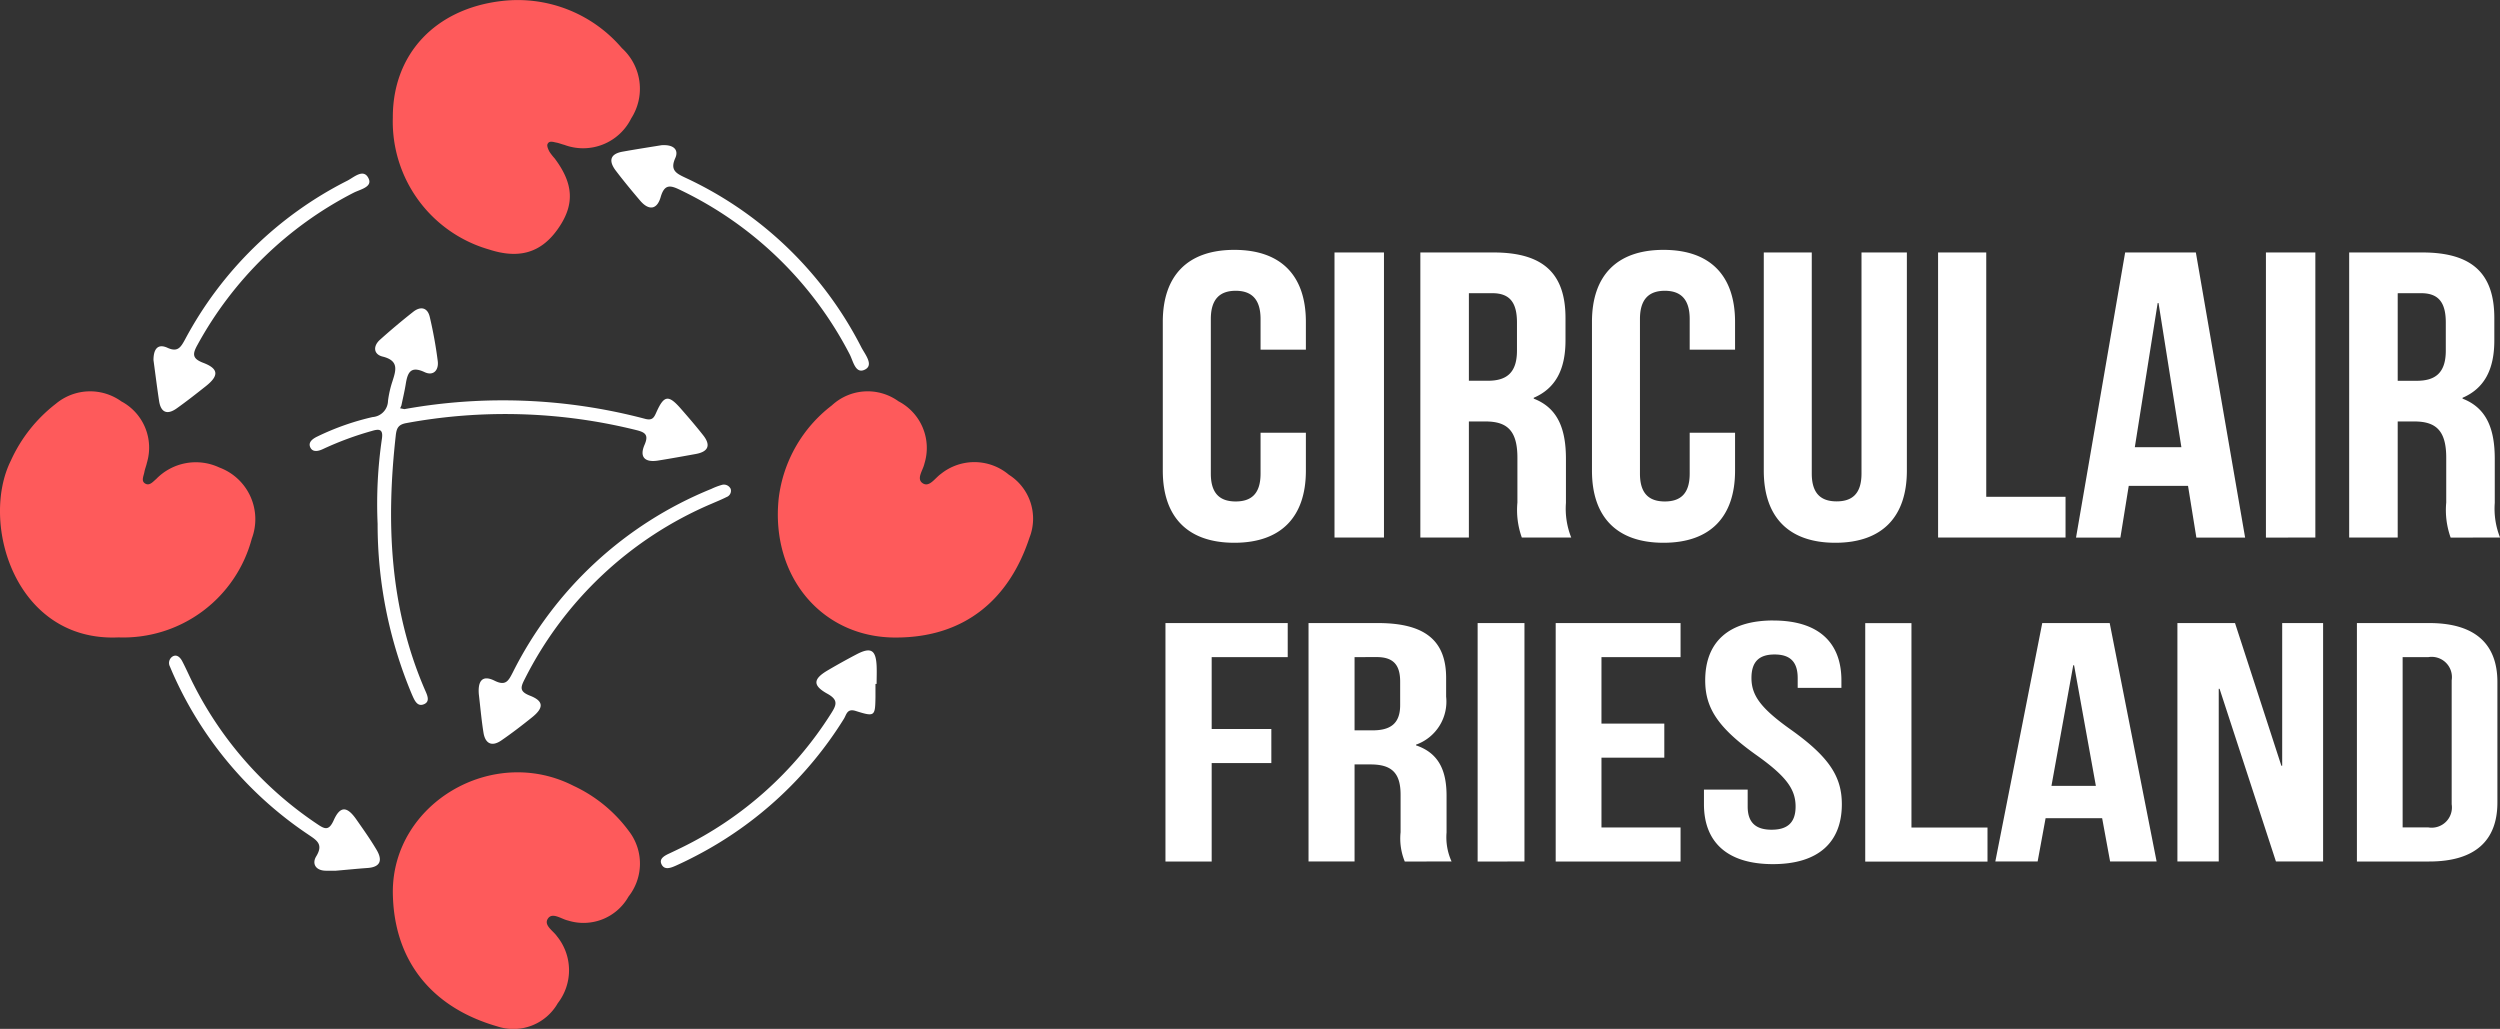
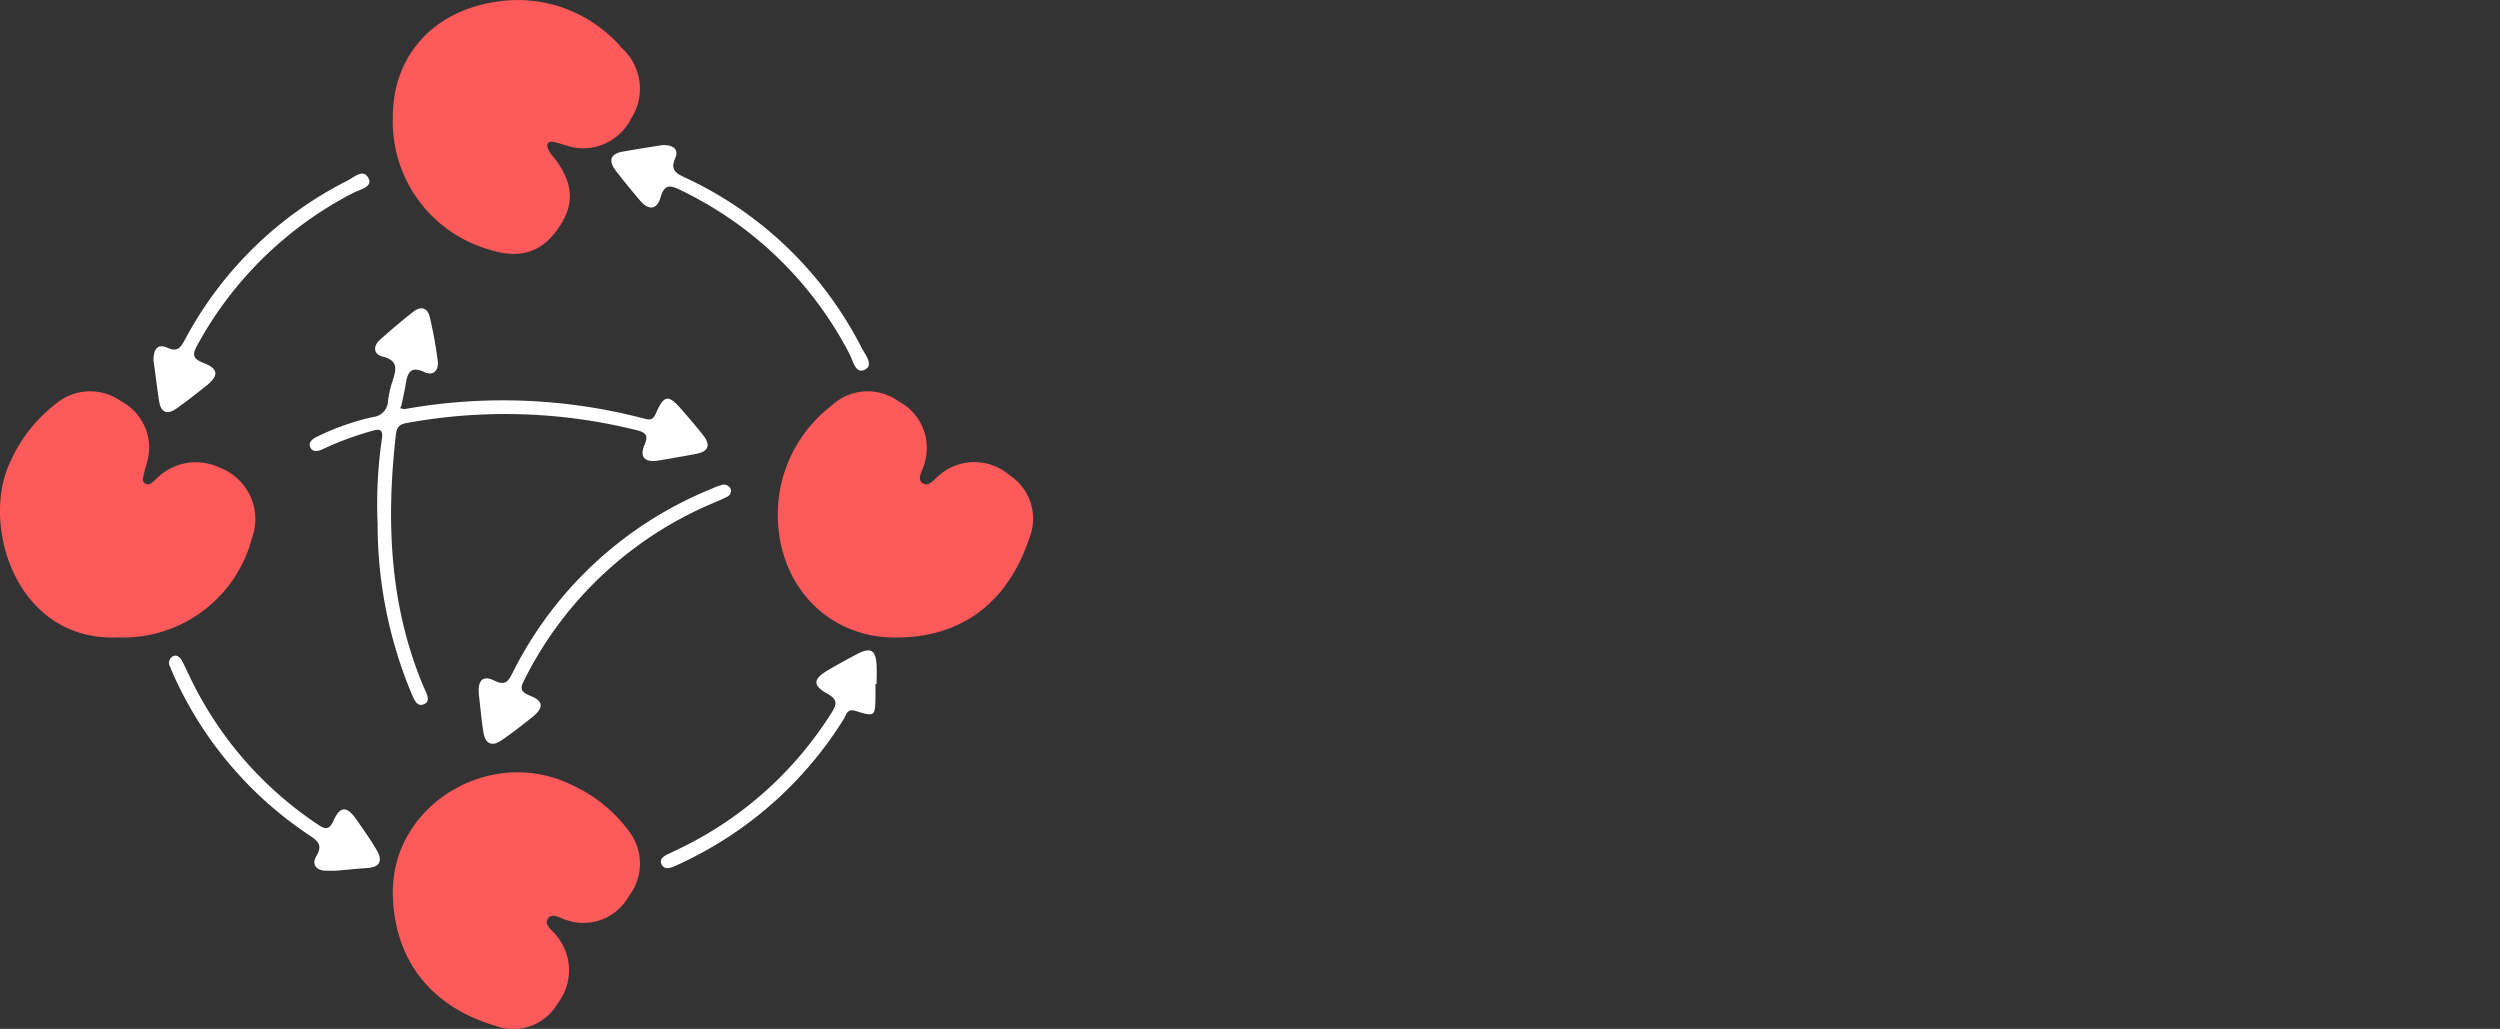
<svg xmlns="http://www.w3.org/2000/svg" width="170" height="69.962" viewBox="0 0 170 69.962">
  <rect x="0" y="0" width="170" height="69.962" fill="#333333" stroke="none" />
  <g id="VD" transform="translate(0 0.008)">
    <g id="CF_Home" transform="translate(-136 -73)">
      <g id="logo-copy-7" transform="translate(136 78)">
-         <path id="Fill-20" d="M163.379,39.676V51.257h1.752a1.378,1.378,0,0,0,1.583-1.575V41.251a1.378,1.378,0,0,0-1.583-1.575Zm-3.109-2.316h4.918c3.109,0,4.635,1.413,4.635,4.007v8.2c0,2.594-1.526,4.007-4.635,4.007h-4.918Zm-9.339,4.47h-.057V53.573h-2.81V37.36h3.917l3.151,9.7h.057v-9.7h2.782V53.573h-3.207Zm-11.432,6.6h3.02l-1.481-8.2h-.057Zm7.15,5.142h-3.162l-.541-2.941H139.1l-.541,2.941h-2.877l3.191-16.213h4.586ZM88.8,24.416V27c0,3.115-1.661,4.9-4.865,4.9s-4.865-1.78-4.865-4.9V16.878c0-3.115,1.661-4.895,4.865-4.895s4.865,1.78,4.865,4.895V18.77H85.718V16.684c0-1.391-.653-1.919-1.691-1.919s-1.691.528-1.691,1.919V27.2c0,1.39.653,1.891,1.691,1.891s1.691-.5,1.691-1.891V24.416Zm1.946,7.129V12.16H94.11V31.545Zm9.138-16.616v5.954h1.29c1.23,0,1.98-.5,1.98-2.049V16.923c0-1.385-.51-1.994-1.68-1.994Zm3.6,16.616a5.541,5.541,0,0,1-.3-2.382V26.117c0-1.8-.66-2.465-2.16-2.465h-1.14v7.893h-3.3V12.16h4.98c3.42,0,4.89,1.468,4.89,4.458v1.523c0,1.994-.69,3.268-2.16,3.9V22.1c1.65.637,2.19,2.077,2.19,4.1v2.991a5.308,5.308,0,0,0,.36,2.354Zm14.5-7.129V27c0,3.115-1.661,4.9-4.865,4.9s-4.865-1.78-4.865-4.9V16.878c0-3.115,1.661-4.895,4.865-4.895s4.865,1.78,4.865,4.895V18.77h-3.085V16.684c0-1.391-.653-1.919-1.691-1.919s-1.691.528-1.691,1.919V27.2c0,1.39.653,1.891,1.691,1.891s1.691-.5,1.691-1.891V24.416ZM123.2,12.16V27.192c0,1.392.653,1.893,1.691,1.893s1.691-.5,1.691-1.893V12.16h3.085V27c0,3.118-1.661,4.9-4.865,4.9s-4.865-1.782-4.865-4.9V12.16Zm8.589,0h3.276V28.775h5.392v2.769H131.79ZM145.168,25.4h3.166l-1.553-9.8h-.06Zm7.5,6.148h-3.315l-.567-3.517h-4.032l-.567,3.517h-3.017L144.51,12.16h4.808Zm1.415,0V12.16h3.361V31.545Zm8.961-16.616v5.954h1.29c1.23,0,1.98-.5,1.98-2.049V16.923c0-1.385-.51-1.994-1.68-1.994Zm3.6,16.616a5.539,5.539,0,0,1-.3-2.382V26.117c0-1.8-.66-2.465-2.16-2.465h-1.14v7.893h-3.3V12.16h4.98c3.42,0,4.89,1.468,4.89,4.458v1.523c0,1.994-.69,3.268-2.16,3.9V22.1c1.65.637,2.19,2.077,2.19,4.1v2.991a5.307,5.307,0,0,0,.36,2.354ZM82.394,44.563h4.057V46.88H82.394v6.694H79.251V37.36h8.314v2.316H82.394Zm9.716-4.887v4.98h1.223c1.166,0,1.878-.417,1.878-1.714v-1.6c0-1.158-.484-1.668-1.593-1.668Zm3.414,13.9a4.137,4.137,0,0,1-.284-1.992V49.034c0-1.506-.626-2.061-2.048-2.061H92.11v6.6H88.98V37.36H93.7c3.243,0,4.637,1.228,4.637,3.729v1.274a3.107,3.107,0,0,1-2.048,3.266v.046c1.565.533,2.077,1.737,2.077,3.428v2.5a3.97,3.97,0,0,0,.341,1.969Zm4.955,0V37.36h3.184V53.573Zm8.42-9.38h4.274v2.316H108.9v4.748h5.378v2.316h-8.491V37.36h8.491v2.316H108.9Zm11.686-7.009c3.059,0,4.631,1.481,4.631,4.072v.509h-2.973v-.671c0-1.157-.572-1.6-1.572-1.6s-1.572.44-1.572,1.6c0,1.18.629,2.059,2.687,3.517,2.63,1.874,3.459,3.216,3.459,5.067,0,2.591-1.6,4.072-4.688,4.072s-4.688-1.481-4.688-4.072v-.995h2.973V49.84c0,1.157.629,1.573,1.629,1.573S122.1,51,122.1,49.84c0-1.18-.629-2.059-2.687-3.517-2.63-1.874-3.459-3.216-3.459-5.067C115.955,38.665,117.527,37.184,120.585,37.184Zm6.251.176h3.143v13.9h5.171v2.316h-8.314Z" fill="#fff" fill-rule="evenodd" />
        <path id="Fill-32" d="M22.842,54.2c-.083,0-.386,0-.689,0-.694-.009-.952-.482-.65-.976.5-.821.045-1.086-.533-1.477a25.689,25.689,0,0,1-9.147-10.808c-.094-.207-.182-.417-.27-.626a.521.521,0,0,1,.2-.691c.282-.151.509.087.634.324.283.536.521,1.1.8,1.636a24.95,24.95,0,0,0,8.369,9.436c.518.351.8.5,1.137-.249.437-.98.9-.963,1.529-.068.479.684.964,1.366,1.388,2.084.4.675.293,1.168-.618,1.23C24.346,54.06,23.7,54.127,22.842,54.2ZM27.5,22.813a37.818,37.818,0,0,1,16.341.653c.543.153.64-.1.806-.469.509-1.128.812-1.17,1.64-.227.525.6,1.044,1.2,1.535,1.827.531.677.337,1.112-.5,1.265-.857.156-1.715.311-2.576.449-.884.142-1.284-.226-.915-1.075.283-.651.066-.839-.532-.99a36.96,36.96,0,0,0-15.678-.482c-.539.1-.654.352-.707.823-.663,5.9-.431,11.7,1.957,17.26.148.345.407.809,0,1.013-.5.248-.692-.266-.862-.646A29.85,29.85,0,0,1,25.678,30.62a30.639,30.639,0,0,1,.289-5.771c.1-.642-.136-.719-.663-.557a21.75,21.75,0,0,0-3.3,1.216c-.316.156-.725.273-.9-.086s.161-.6.492-.755a17.394,17.394,0,0,1,3.742-1.315,1.129,1.129,0,0,0,1.046-1.1,6.973,6.973,0,0,1,.3-1.324c.242-.757.464-1.411-.671-1.69-.611-.15-.662-.705-.176-1.142q1.1-.986,2.261-1.9c.5-.395.974-.3,1.125.343a28.856,28.856,0,0,1,.544,3.009c.078.611-.293,1.032-.893.75-.976-.458-1.162.059-1.285.821-.078.484-.194.961-.293,1.442l-.087.195Zm5.061,19.394c-.069-.808.165-1.378,1.073-.926.755.376.941.008,1.235-.564a26.051,26.051,0,0,1,13.5-12.479,4.506,4.506,0,0,1,.742-.28.512.512,0,0,1,.575.277.453.453,0,0,1-.278.555c-.337.171-.69.312-1.037.464A25.306,25.306,0,0,0,35.684,41.165c-.294.569-.372.849.359,1.135.934.365.945.821.14,1.468-.68.547-1.374,1.08-2.093,1.574-.645.444-1.094.22-1.214-.534C32.738,43.947,32.663,43.075,32.561,42.207ZM44.973,4.868c.845-.064,1.195.316.945.875-.362.811.05,1.033.66,1.321A25.47,25.47,0,0,1,58.573,18.612c.249.475.846,1.185.266,1.5-.668.362-.818-.565-1.059-1.023A25.212,25.212,0,0,0,46.309,7.935c-.693-.341-1.115-.474-1.384.459-.253.876-.818.922-1.4.236-.566-.664-1.122-1.338-1.65-2.032-.482-.633-.427-1.133.462-1.293C43.271,5.137,44.211,4.993,44.973,4.868ZM10.437,19.479c0-.711.261-1.153.957-.835s.9-.044,1.184-.559A25.547,25.547,0,0,1,23.624,7.276c.449-.23,1.114-.868,1.447-.134.262.578-.6.734-1.035.961a25.216,25.216,0,0,0-10.6,10.325c-.347.623-.389.942.385,1.236,1.053.4,1.076.875.18,1.585-.654.518-1.31,1.034-1.989,1.516-.629.447-1.071.293-1.193-.5C10.676,21.322,10.559,20.377,10.437,19.479ZM59.532,41.5c0,.3,0,.6,0,.9-.021,1.3-.044,1.348-1.344.937-.594-.187-.627.252-.8.53a25.876,25.876,0,0,1-10,9.291c-.467.246-.941.48-1.422.695-.345.154-.792.337-.99-.106-.167-.377.23-.576.548-.724.273-.127.545-.259.816-.391a24.976,24.976,0,0,0,10.159-9.1c.386-.6.527-.942-.238-1.366-1.013-.562-.975-1,.016-1.585q.975-.574,1.979-1.1c.96-.5,1.3-.3,1.354.773.02.413,0,.828,0,1.242Z" fill="#fff" fill-rule="evenodd" />
        <path id="Fill-31" d="M60.884,38.344c-5,0-8.493-4.17-7.932-9.467a9.357,9.357,0,0,1,3.615-6.319,3.577,3.577,0,0,1,4.529-.279,3.577,3.577,0,0,1,1.763,4.244c-.092.448-.581,1.044-.1,1.34.446.277.831-.374,1.218-.642a3.633,3.633,0,0,1,4.625.052A3.531,3.531,0,0,1,70,31.567C68.648,35.676,65.664,38.358,60.884,38.344ZM8.062,38.335c-7.029.324-9.43-7.775-7.328-12.012A10.184,10.184,0,0,1,3.8,22.446a3.637,3.637,0,0,1,4.453-.159,3.564,3.564,0,0,1,1.74,4.162c-.047.221-.138.433-.178.654-.045.251-.218.573.02.746.315.229.562-.1.779-.277a3.758,3.758,0,0,1,4.3-.79,3.749,3.749,0,0,1,2.208,4.837A9.04,9.04,0,0,1,8.062,38.335ZM26.712,2.983C26.7-1.332,29.6-4.394,34.061-4.933a9.308,9.308,0,0,1,8.23,3.2,3.729,3.729,0,0,1,.631,4.777,3.648,3.648,0,0,1-4.544,1.8c-.184-.045-.361-.122-.546-.156-.212-.04-.487-.149-.6.1-.058.129.047.358.129.517a3.381,3.381,0,0,0,.347.447c1.333,1.769,1.383,3.219.171,4.887-1.131,1.556-2.611,1.976-4.633,1.316A9.047,9.047,0,0,1,26.712,2.983Zm0,52.651c0-6.031,6.8-10.021,12.3-7.2a9.8,9.8,0,0,1,3.75,3.07,3.62,3.62,0,0,1-.022,4.454,3.511,3.511,0,0,1-4.115,1.63c-.455-.1-1.049-.573-1.355-.149-.334.462.34.835.6,1.214a3.663,3.663,0,0,1,.06,4.555A3.475,3.475,0,0,1,33.8,64.782C29.284,63.479,26.742,60.234,26.712,55.634Z" fill="#fe5a5b" fill-rule="evenodd" />
      </g>
    </g>
  </g>
</svg>